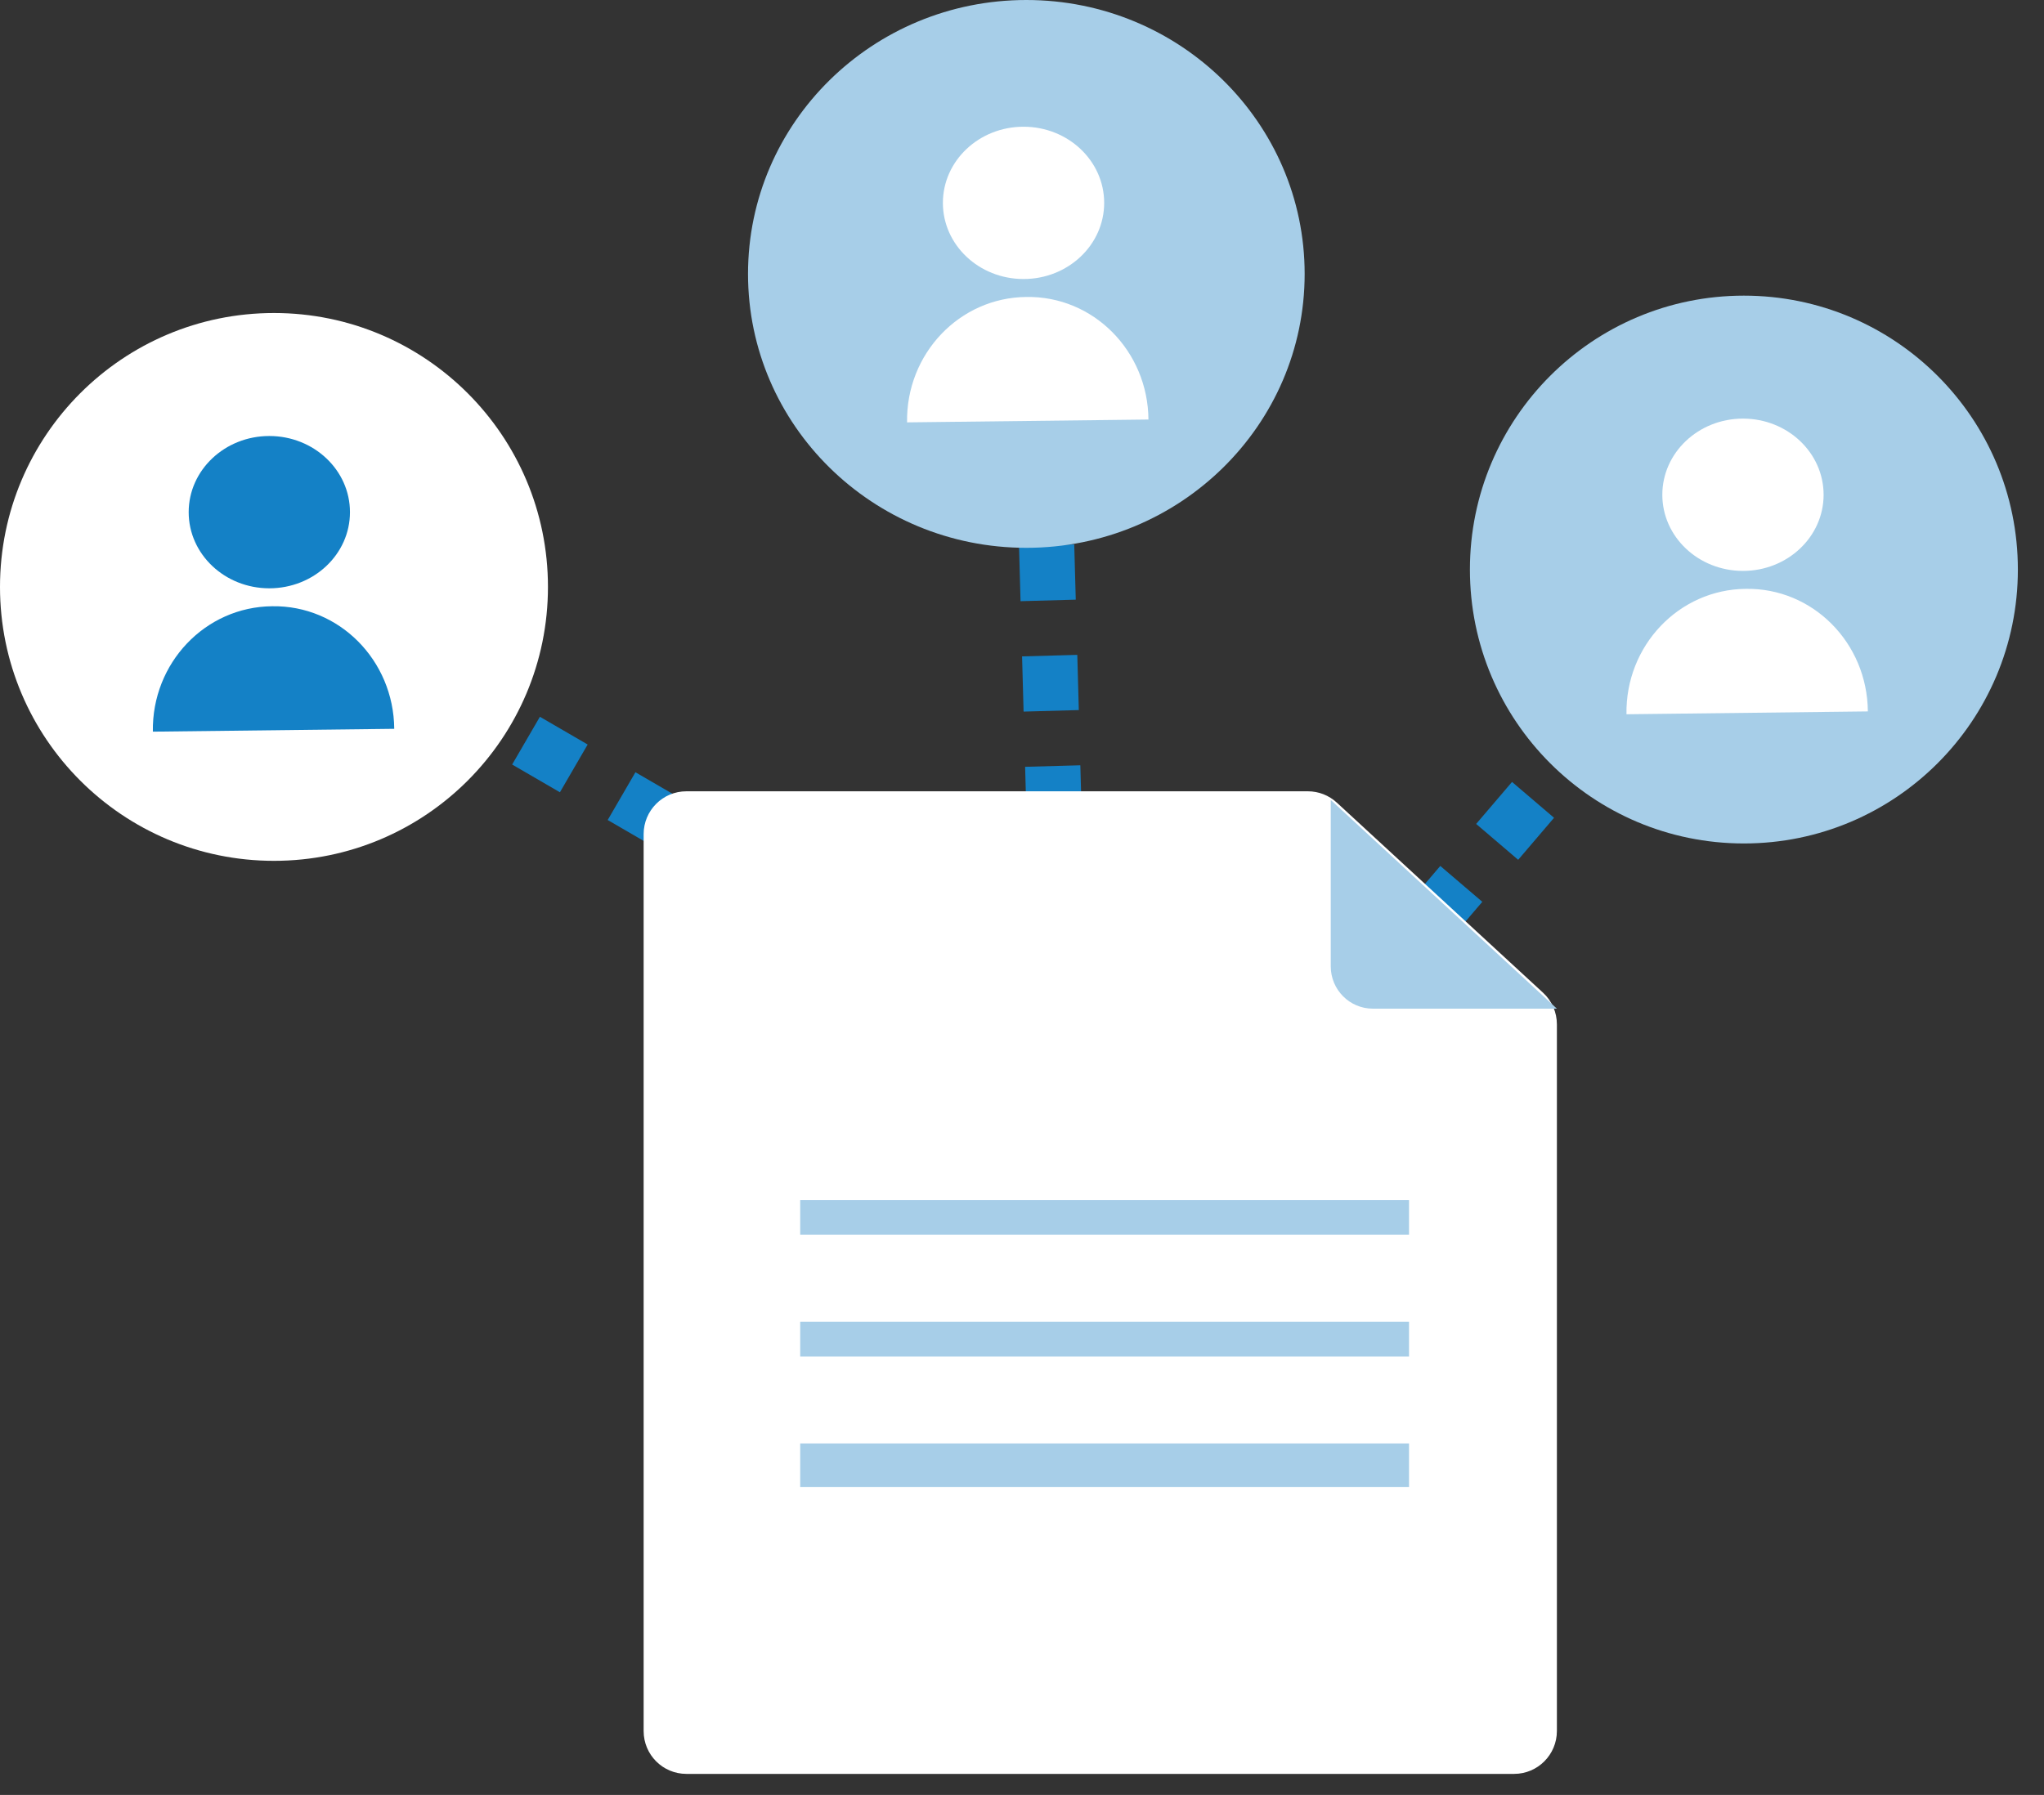
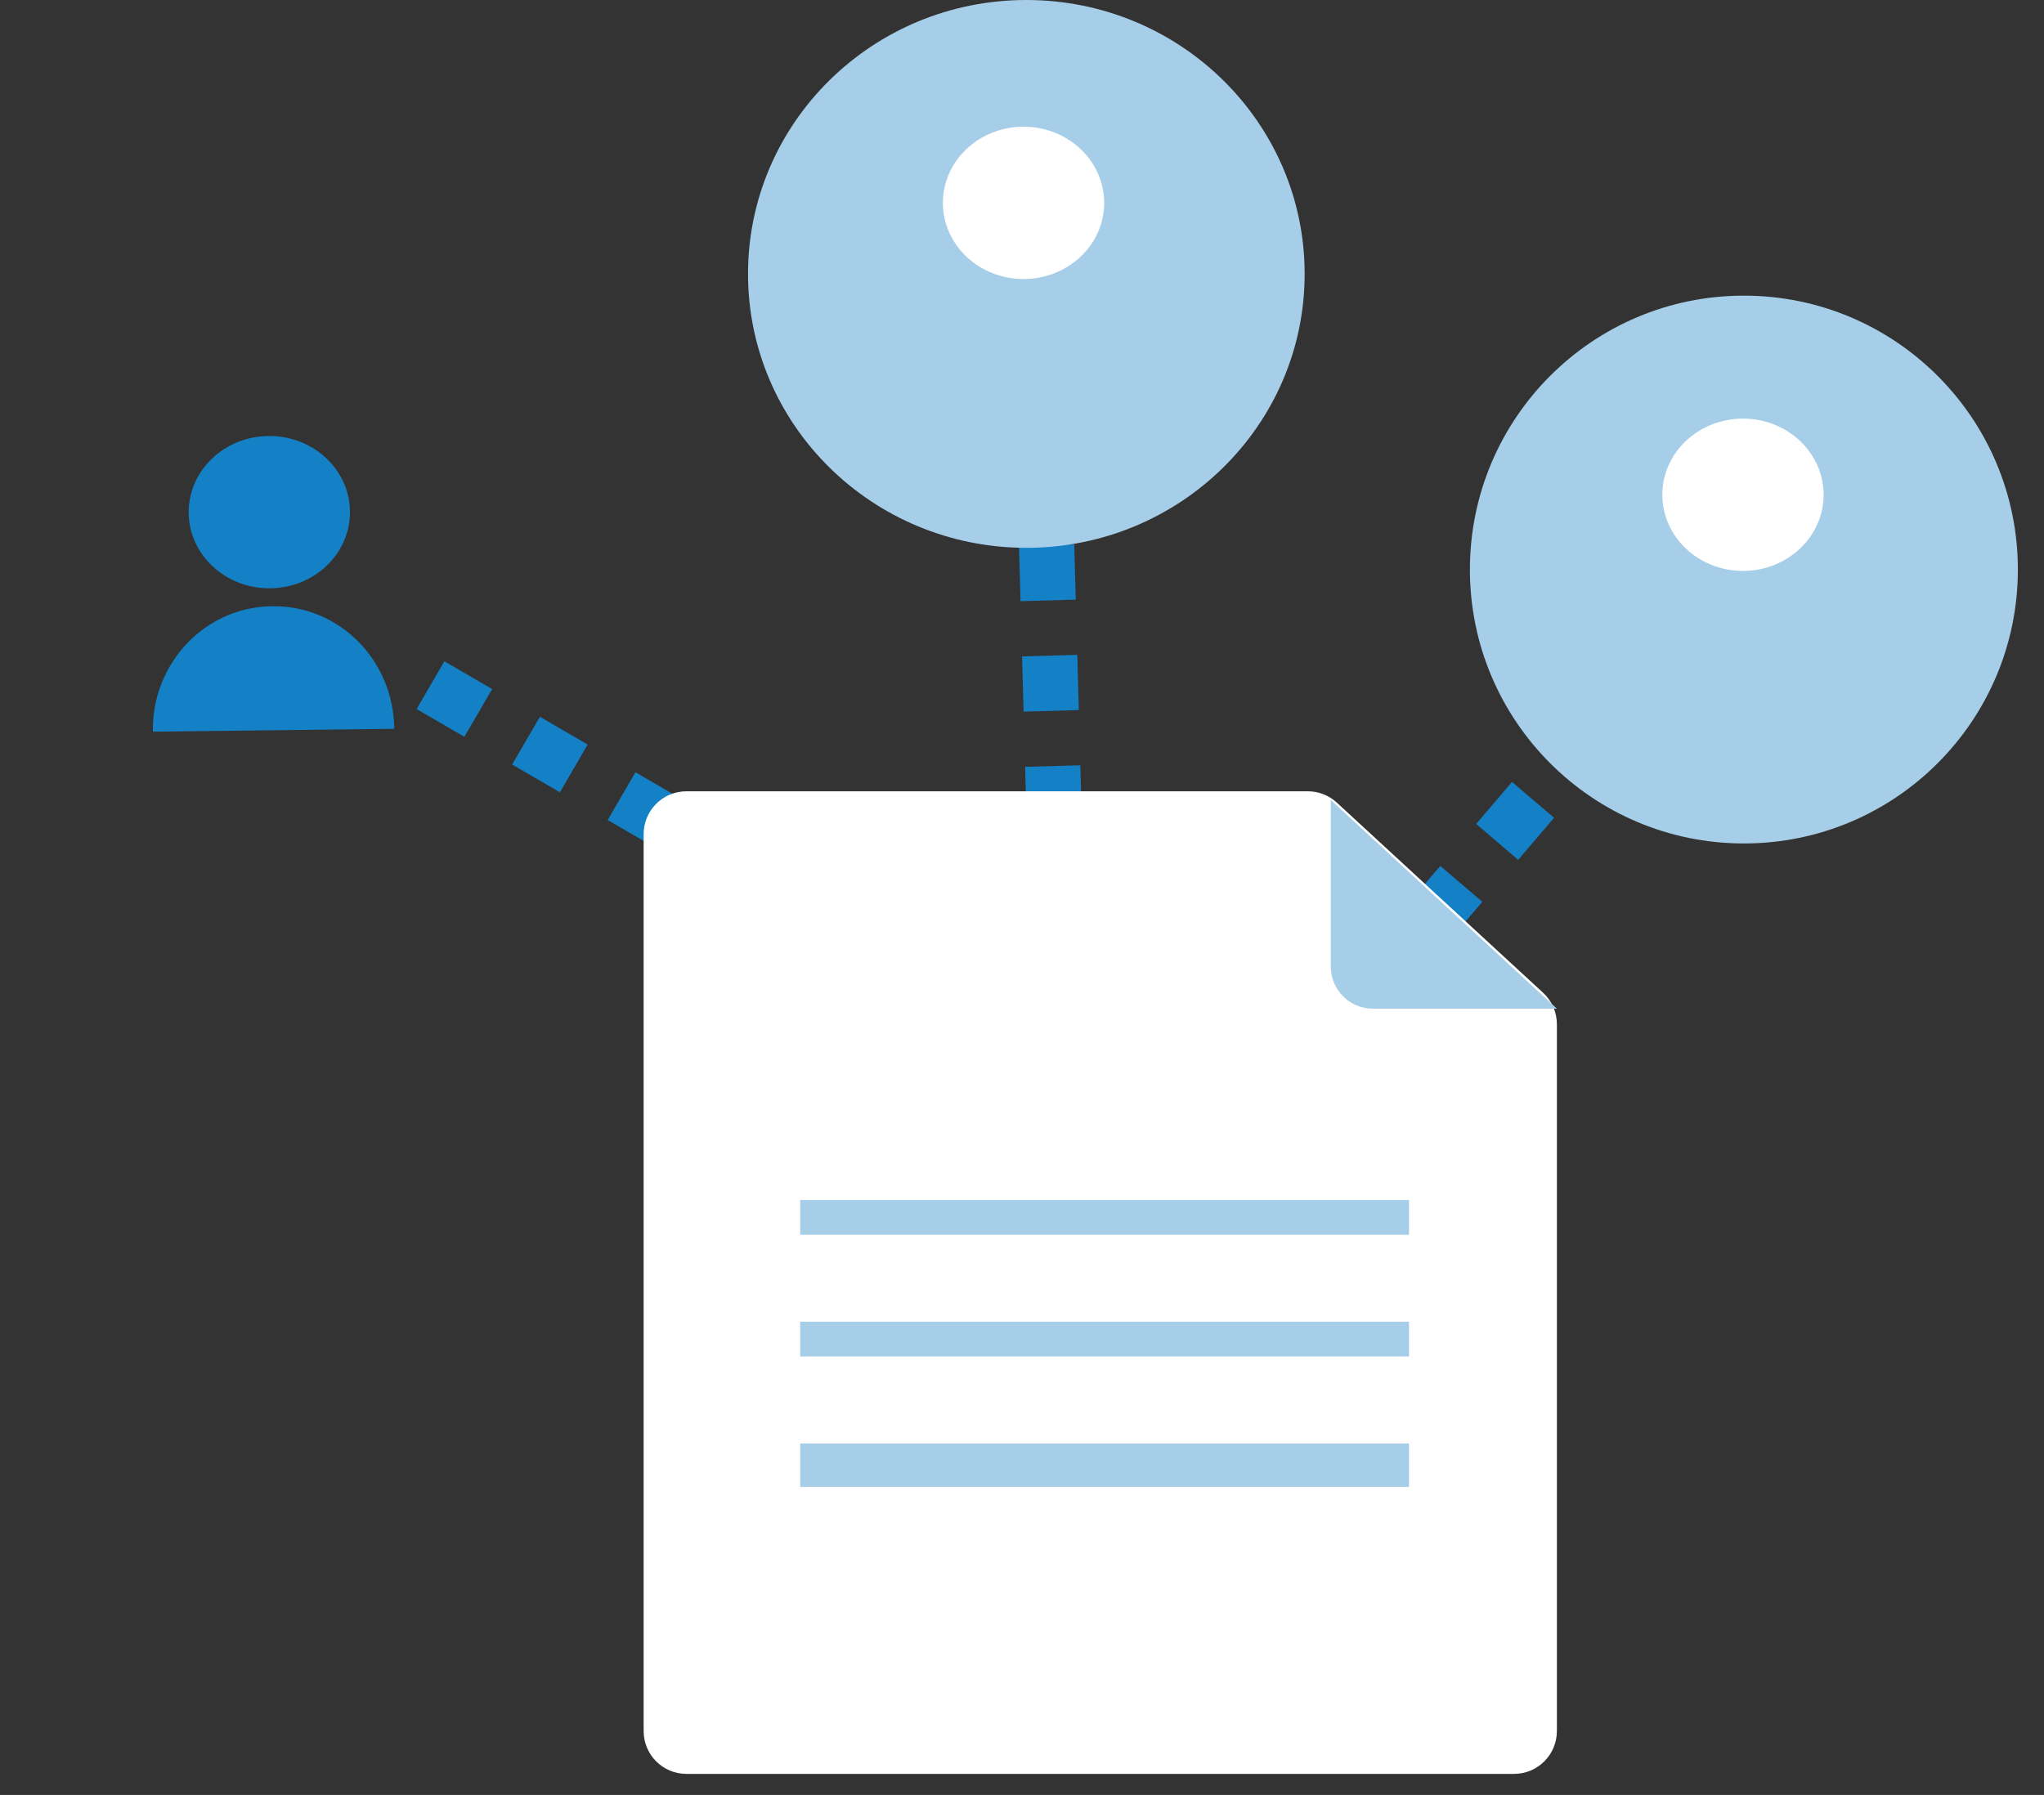
<svg xmlns="http://www.w3.org/2000/svg" width="74" height="65" viewBox="0 0 74 65" fill="none">
  <rect x="0" y="0" width="74" height="65" fill="#333333" stroke="none" />
  <path d="M15.585 24.812L28.243 32.164" stroke="#1481C6" stroke-width="2" stroke-dasharray="2 2" />
  <path d="M63.292 19.838L52.271 32.749" stroke="#1481C6" stroke-width="2" stroke-dasharray="2 2" />
  <path d="M37.781 15.745L38.25 32.713" stroke="#1481C6" stroke-width="2" stroke-dasharray="2 2" />
-   <circle cx="9.919" cy="21.254" r="9.919" fill="white" />
  <circle cx="63.135" cy="20.625" r="9.919" fill="#A7CEE8" />
  <ellipse cx="37.157" cy="9.919" rx="10.076" ry="9.919" fill="#A7CEE8" />
  <path d="M14.273 26.392C14.252 23.906 12.273 21.913 9.853 21.954C7.433 21.974 5.494 24.009 5.534 26.495L14.293 26.392H14.273Z" fill="#1481C6" />
  <path d="M9.75 21.304C11.363 21.304 12.67 20.07 12.67 18.547C12.67 17.024 11.363 15.789 9.75 15.789C8.138 15.789 6.831 17.024 6.831 18.547C6.831 20.07 8.138 21.304 9.75 21.304Z" fill="#1481C6" />
-   <path d="M67.623 25.762C67.603 23.276 65.624 21.283 63.204 21.324C60.784 21.344 58.844 23.379 58.884 25.865L67.643 25.762H67.623Z" fill="white" />
  <path d="M63.102 20.674C64.714 20.674 66.021 19.44 66.021 17.917C66.021 16.394 64.714 15.159 63.102 15.159C61.489 15.159 60.182 16.394 60.182 17.917C60.182 19.44 61.489 20.674 63.102 20.674Z" fill="white" />
-   <path d="M41.578 15.192C41.558 12.706 39.578 10.713 37.158 10.754C34.739 10.774 32.799 12.809 32.839 15.295L41.598 15.192H41.578Z" fill="white" />
  <path d="M37.056 10.104C38.668 10.104 39.975 8.87 39.975 7.347C39.975 5.824 38.668 4.589 37.056 4.589C35.443 4.589 34.136 5.824 34.136 7.347C34.136 8.87 35.443 10.104 37.056 10.104Z" fill="white" />
  <path d="M24.849 64.237H54.818C55.672 64.237 56.365 63.54 56.365 62.684V37.094C56.365 36.66 56.184 36.244 55.865 35.95L48.398 29.065C48.112 28.801 47.739 28.655 47.352 28.655H24.849C23.994 28.655 23.302 29.35 23.302 30.206V62.686C23.302 63.543 23.994 64.237 24.849 64.237Z" fill="white" />
-   <path d="M28.97 43.455H51.012V44.714H28.97V43.455Z" fill="#A7CEE8" />
+   <path d="M28.97 43.455H51.012V44.714H28.97Z" fill="#A7CEE8" />
  <path d="M28.97 47.862H51.012V49.122H28.97V47.862Z" fill="#A7CEE8" />
  <path d="M28.97 52.272H51.012V53.846H28.97V52.272Z" fill="#A7CEE8" />
  <path d="M56.365 36.526H49.701C48.86 36.526 48.178 35.84 48.178 34.995C48.178 32.74 48.178 31.26 48.178 28.969L56.365 36.526Z" fill="#A7CEE8" />
</svg>